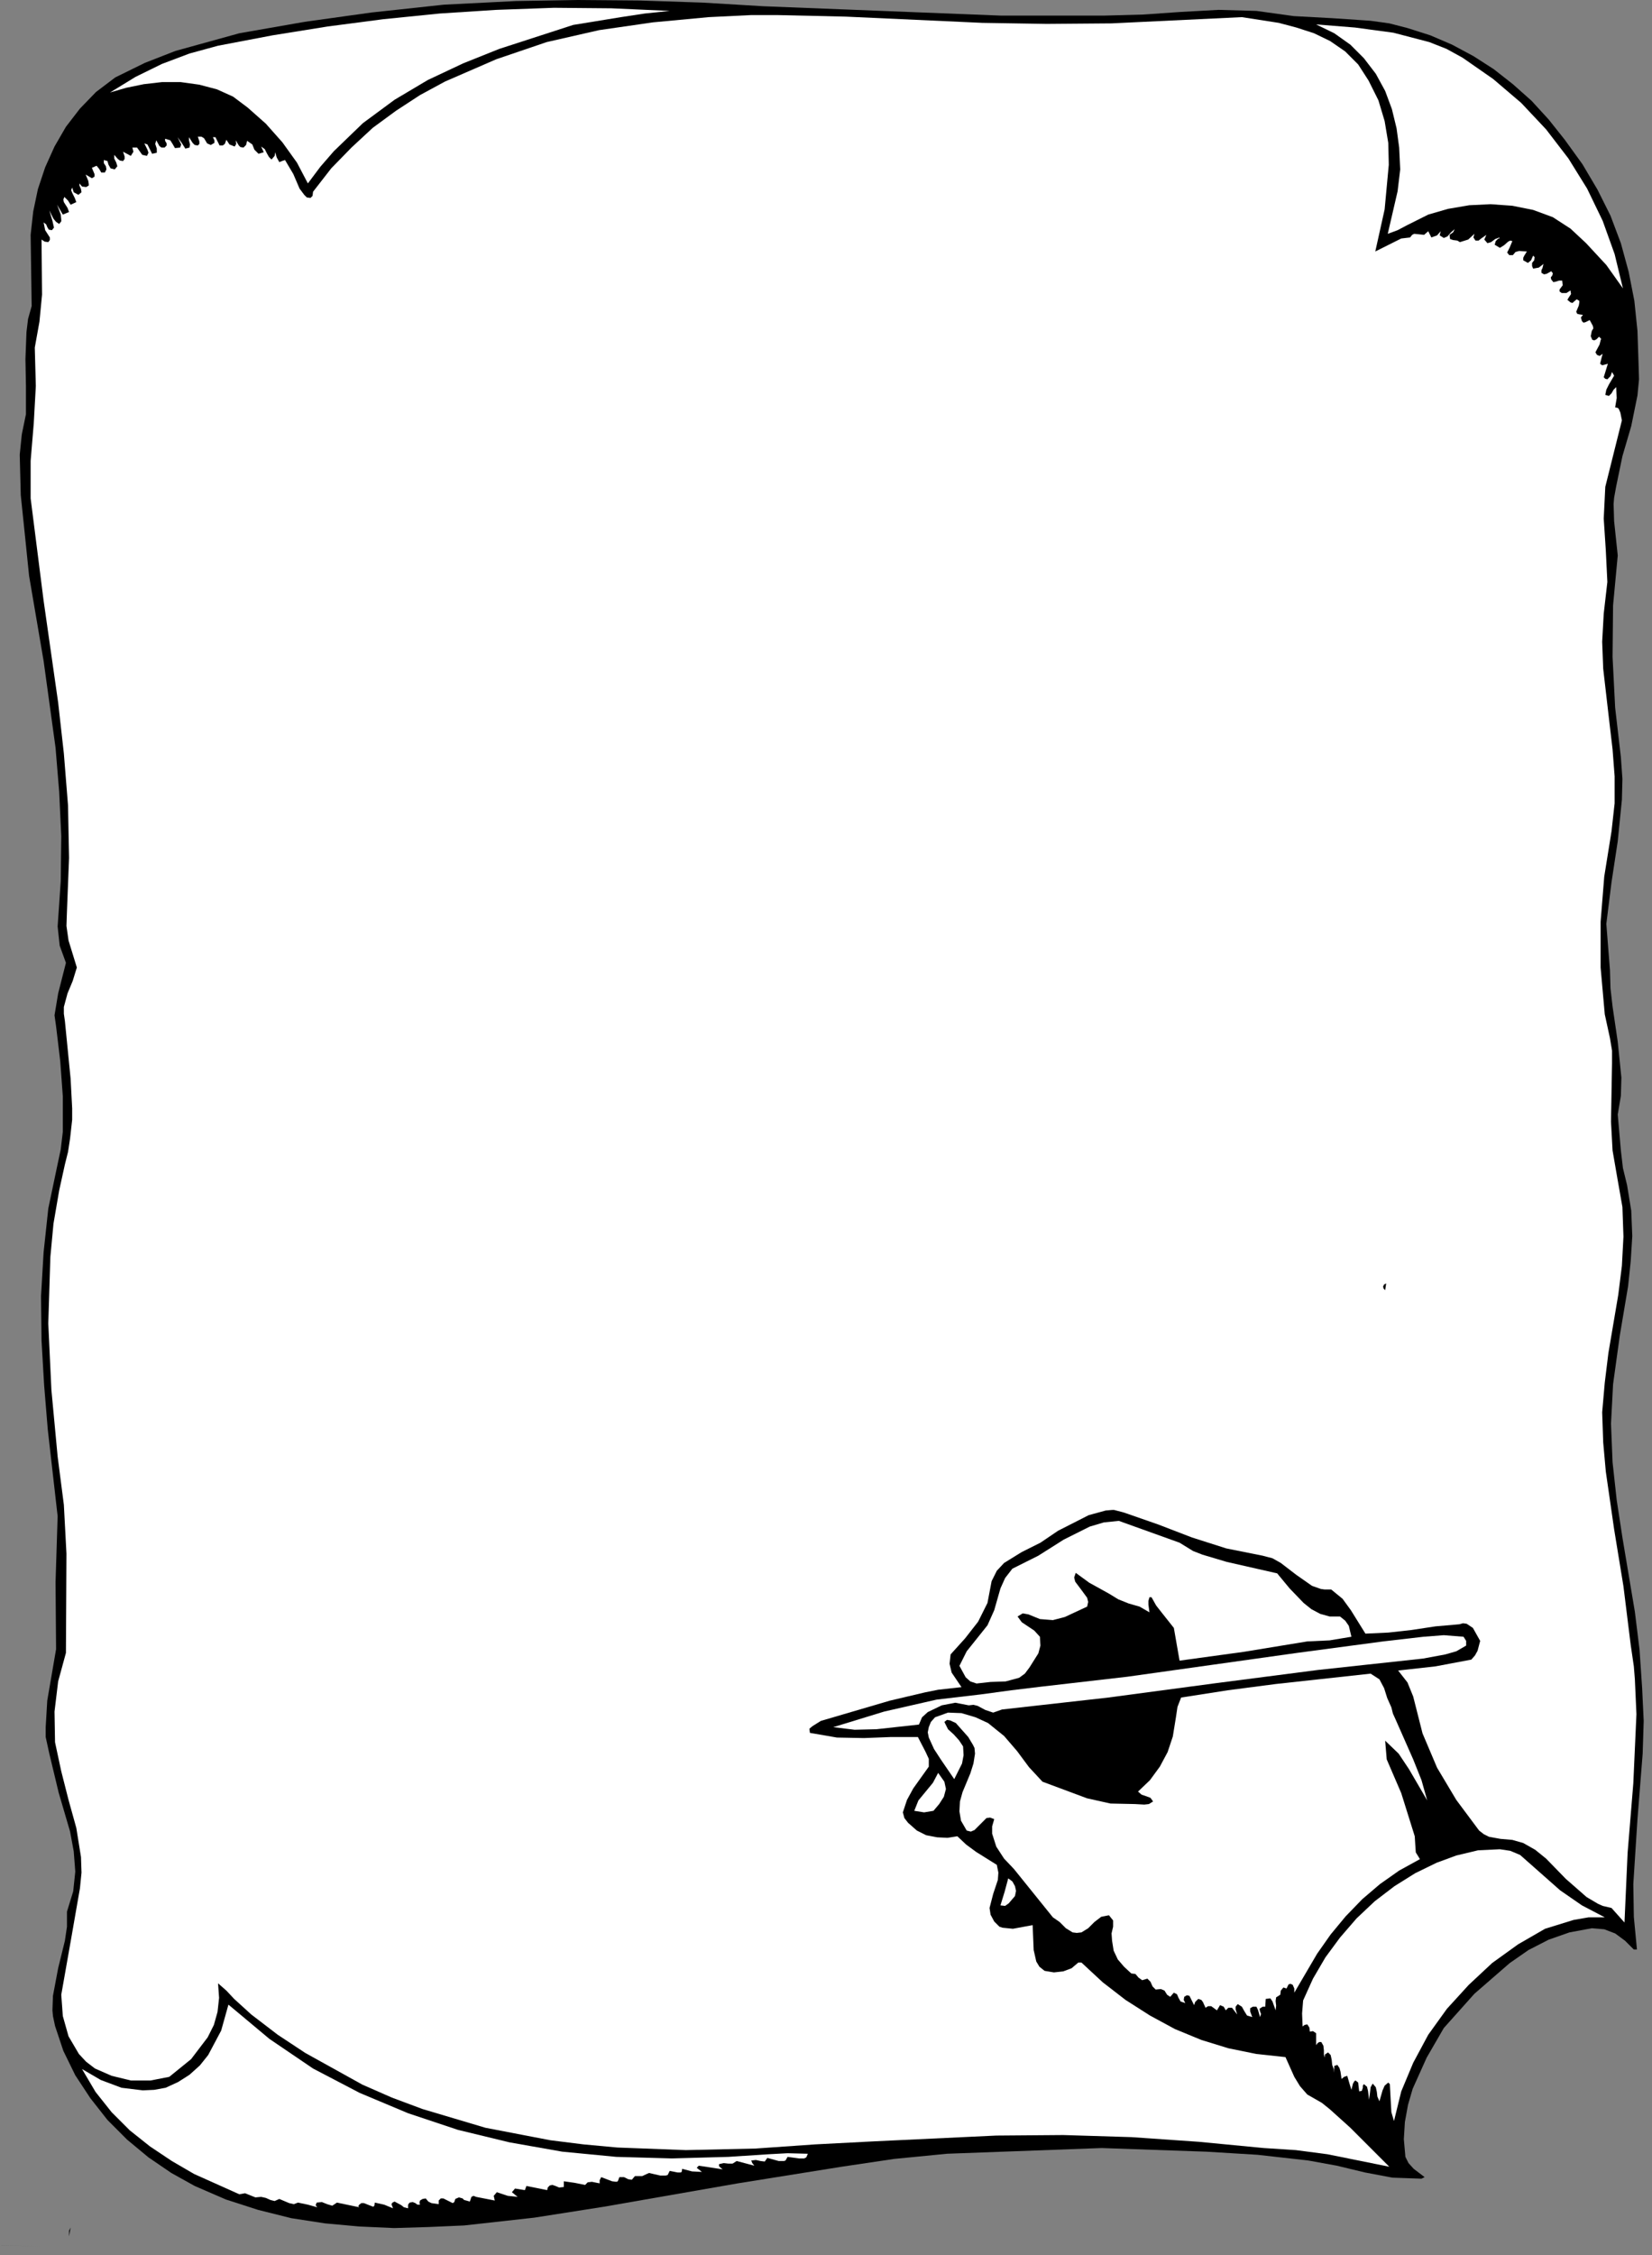
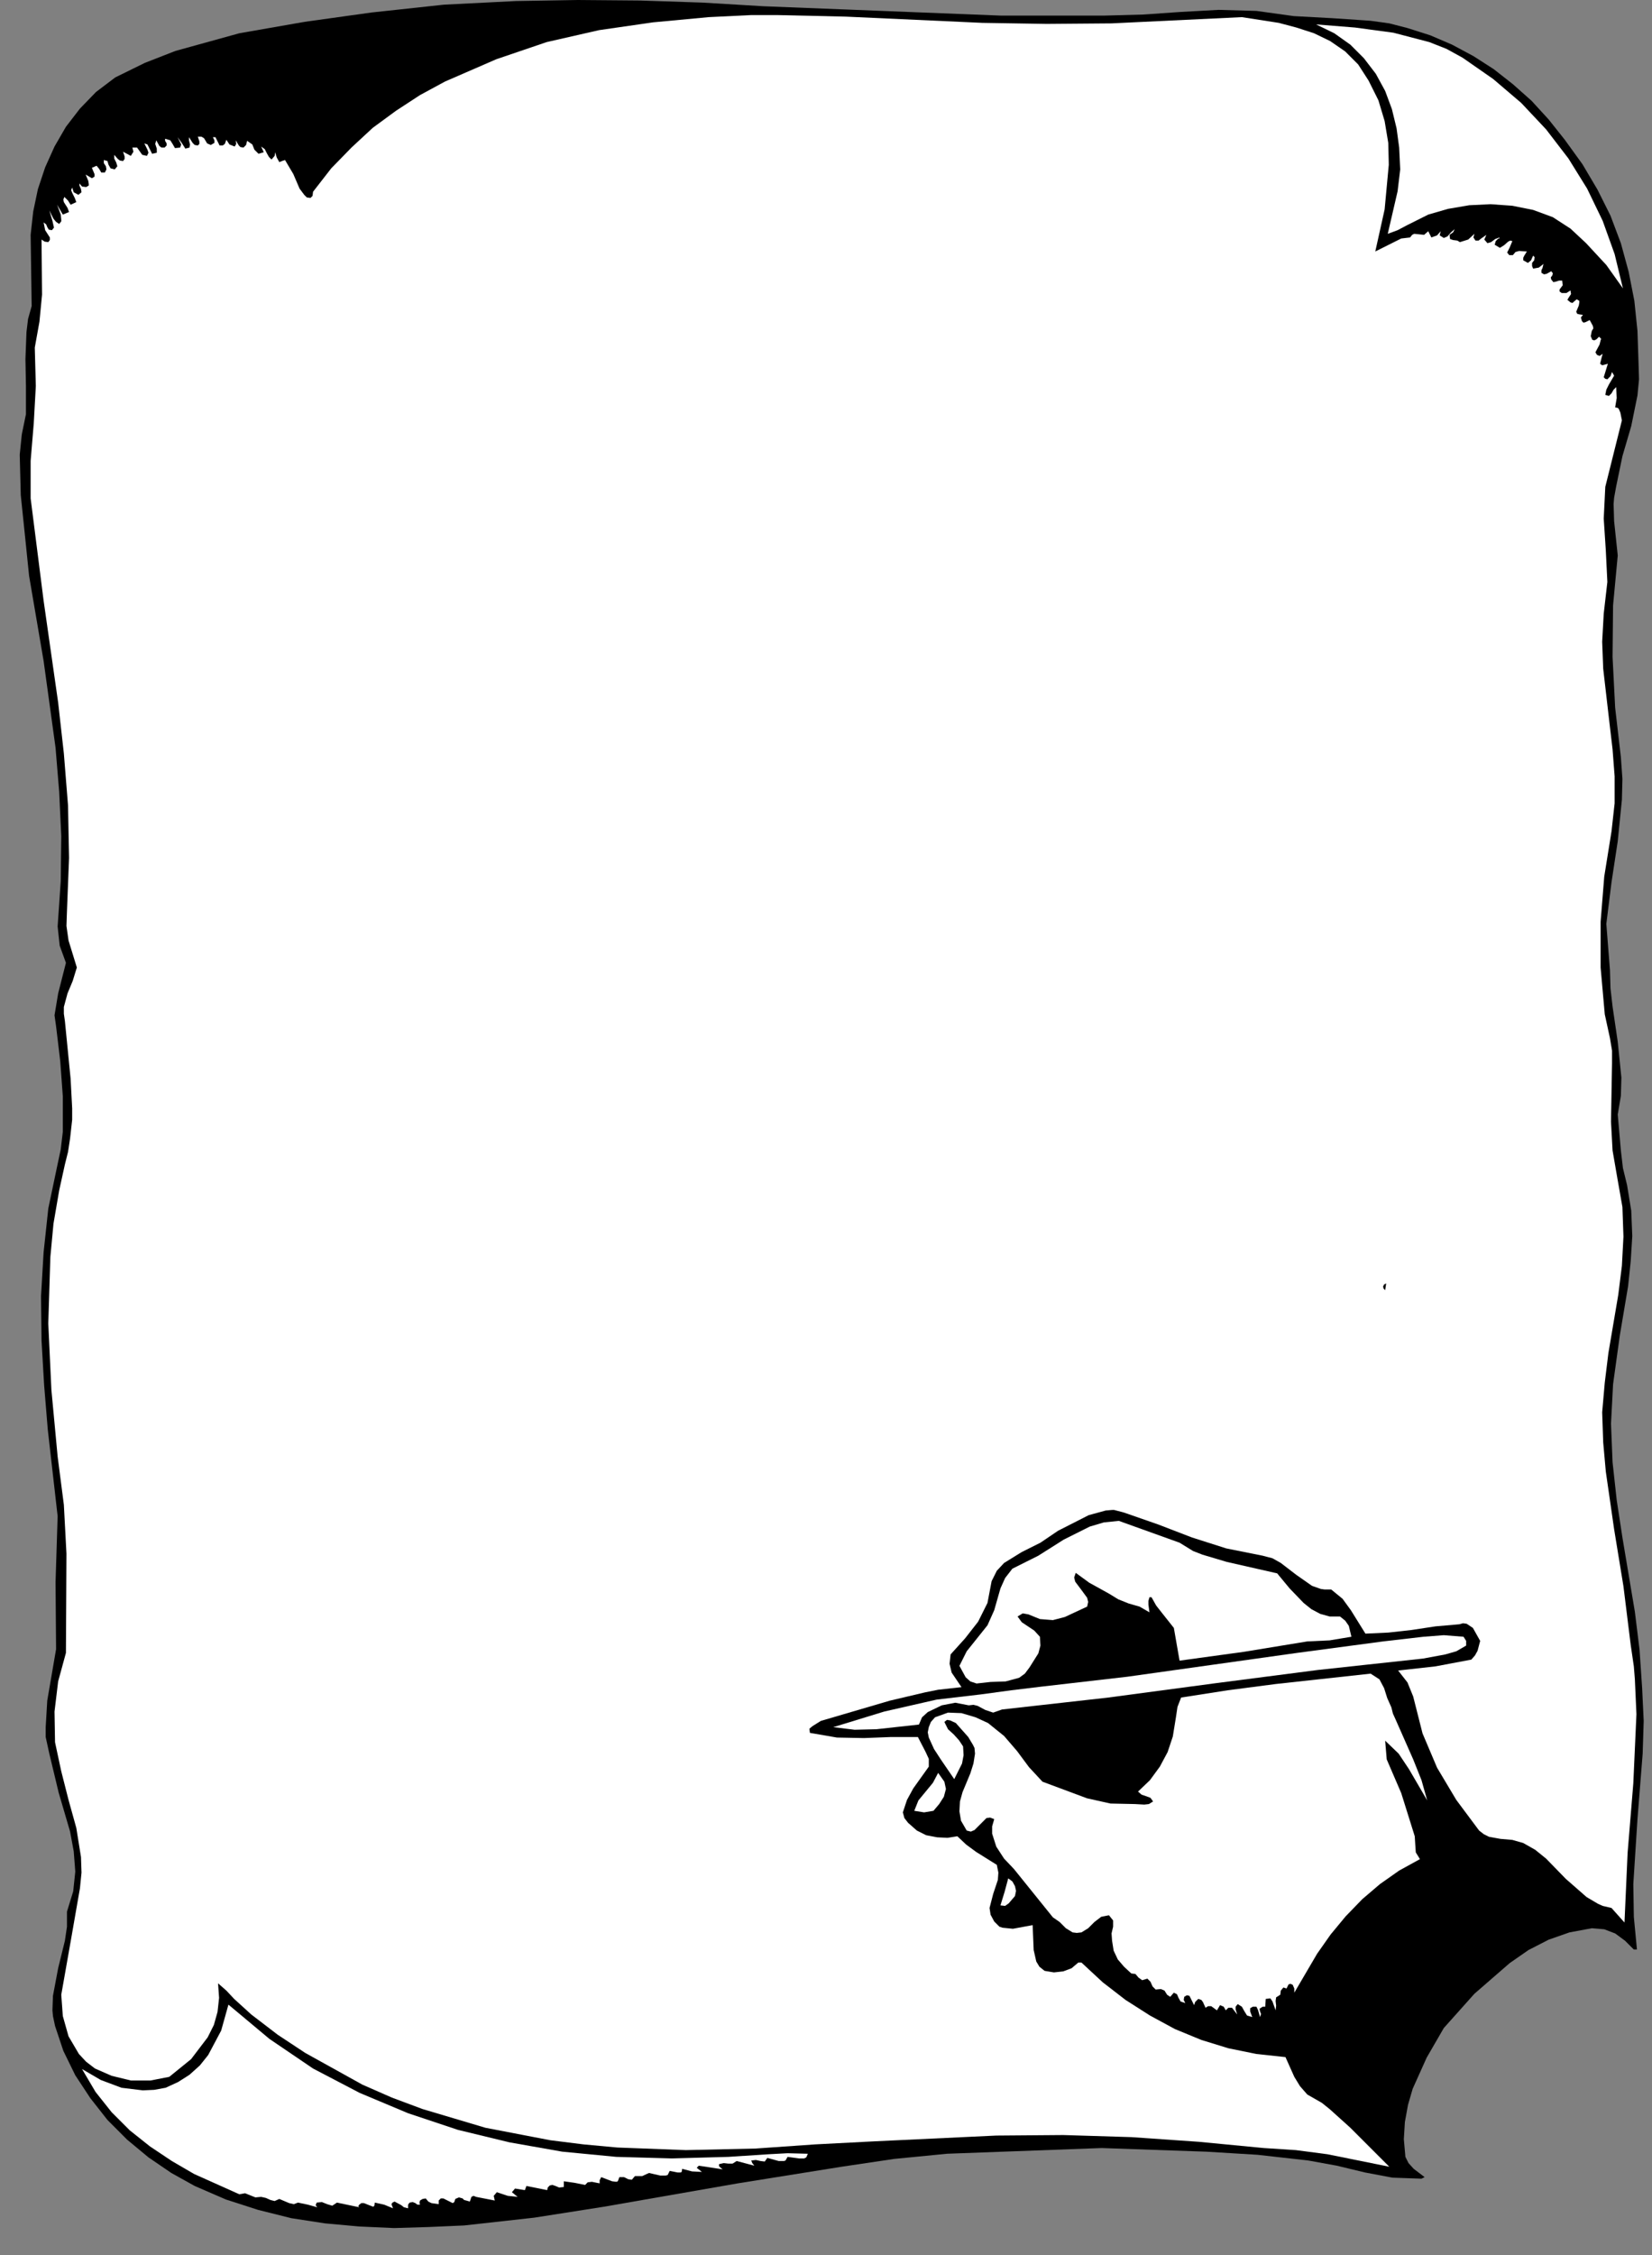
<svg xmlns="http://www.w3.org/2000/svg" xmlns:ns1="http://sodipodi.sourceforge.net/DTD/sodipodi-0.dtd" xmlns:ns2="http://www.inkscape.org/namespaces/inkscape" version="1.0" width="56.109mm" height="76.535mm" id="svg38" ns1:docname="CC000880.WMF">
  <rect width="100%" height="100%" fill="#808080" stroke="none" />
  <ns1:namedview pagecolor="#ffffff" bordercolor="#666666" borderopacity="1" objecttolerance="10" gridtolerance="10" guidetolerance="10" ns2:pageopacity="0" ns2:pageshadow="2" ns2:window-width="640" ns2:window-height="480" id="namedview40" />
  <defs id="defs6">
    <clipPath clipPathUnits="userSpaceOnUse" id="clipWmfPath1">
      <path d="M 0,0 L 211.933,0 L 211.933,289.133 L 0,289.133 z" id="path2" />
    </clipPath>
    <pattern id="WMFhbasepattern" patternUnits="userSpaceOnUse" width="6" height="6" x="0" y="0" />
  </defs>
  <path style="fill:#000000;fill-rule:nonzero;fill-opacity:1;stroke:none;" clip-path="url(#clipWmfPath1)" d="  M 47.718,1.6   L 39.121,2.799   L 30.724,4.266   L 22.526,6.532   L 18.594,8.065   L 14.795,9.931   L 12.329,11.797   L 10.263,13.93   L 8.464,16.263   L 6.998,18.796   L 5.798,21.462   L 4.865,24.261   L 4.265,27.127   L 3.932,30.126   L 4.065,39.258   L 3.599,40.924   L 3.399,42.59   L 3.266,46.056   L 3.332,49.589   L 3.332,53.121   L 2.799,55.72   L 2.533,58.32   L 2.666,63.519   L 3.199,68.651   L 3.732,73.85   L 5.598,84.78   L 7.131,95.911   L 7.598,101.577   L 7.864,107.242   L 7.798,113.041   L 7.398,118.839   L 7.664,121.305   L 8.464,123.505   L 7.464,127.437   L 7.131,129.437   L 6.998,130.237   L 7.198,131.636   L 7.731,136.102   L 8.064,140.634   L 8.064,145.167   L 7.798,147.433   L 7.331,149.632   L 6.198,155.031   L 5.598,160.63   L 5.265,166.295   L 5.332,171.96   L 5.665,177.692   L 6.131,183.358   L 7.398,194.488   L 7.131,202.953   L 7.198,211.551   L 6.065,218.15   L 5.865,221.549   L 5.865,222.815   L 6.331,224.948   L 7.531,229.947   L 8.997,234.946   L 9.464,237.479   L 9.664,240.078   L 9.397,242.611   L 8.597,245.21   L 8.597,247.143   L 8.331,248.943   L 7.464,252.475   L 6.798,256.008   L 6.731,257.874   L 6.798,258.607   L 7.064,259.873   L 8.131,263.073   L 9.664,266.205   L 11.596,269.138   L 13.796,271.937   L 16.328,274.47   L 19.061,276.736   L 21.993,278.736   L 24.992,280.402   L 28.991,282.135   L 33.123,283.468   L 37.388,284.534   L 41.72,285.201   L 46.119,285.601   L 50.584,285.801   L 55.049,285.667   L 59.581,285.468   L 68.578,284.468   L 77.509,283.068   L 94.704,280.069   L 108.033,277.936   L 114.764,276.936   L 121.562,276.27   L 141.422,275.536   L 154.818,276.003   L 161.416,276.403   L 167.947,277.136   L 171.613,277.803   L 175.212,278.669   L 178.744,279.336   L 182.476,279.469   L 182.876,279.269   L 181.476,278.203   L 180.81,277.469   L 180.41,276.67   L 180.21,274.403   L 180.343,272.204   L 180.743,270.004   L 181.343,267.938   L 183.142,263.939   L 185.342,260.14   L 189.274,255.741   L 193.806,251.809   L 196.205,250.142   L 198.804,248.809   L 201.47,247.876   L 204.336,247.343   L 205.935,247.476   L 207.335,248.01   L 208.601,248.943   L 209.734,250.076   L 210.134,250.076   L 209.734,245.877   L 209.667,241.678   L 210.201,233.346   L 210.867,224.948   L 211,220.749   L 210.8,216.55   L 210.467,211.618   L 209.867,206.752   L 208.268,197.221   L 207.535,192.422   L 207.002,187.557   L 206.802,182.625   L 207.068,177.559   L 207.935,171.294   L 209.001,164.962   L 209.334,161.763   L 209.534,158.563   L 209.401,155.298   L 208.868,152.032   L 208.334,149.832   L 208.068,147.566   L 207.668,142.967   L 208.068,140.568   L 208.135,138.235   L 207.668,133.636   L 207.002,129.104   L 206.735,126.771   L 206.668,124.438   L 206.202,118.506   L 206.868,113.174   L 207.668,107.908   L 208.201,102.576   L 208.268,99.91   L 208.068,97.111   L 207.335,90.779   L 207.002,84.247   L 207.068,77.649   L 207.668,71.25   L 207.202,66.851   L 207.135,64.652   L 207.202,63.852   L 207.468,62.386   L 208.268,58.52   L 209.401,54.654   L 210.201,50.722   L 210.4,48.655   L 210.334,46.456   L 210.201,42.457   L 209.801,38.591   L 209.068,34.859   L 208.068,31.193   L 206.735,27.66   L 205.069,24.328   L 203.136,21.062   L 200.87,17.929   L 198.804,15.33   L 196.605,12.93   L 194.206,10.798   L 191.74,8.865   L 189.141,7.198   L 186.408,5.732   L 183.609,4.532   L 180.677,3.599   L 178.344,2.999   L 175.945,2.666   L 171.013,2.333   L 166.081,2.066   L 161.283,1.4   L 156.417,1.266   L 151.552,1.533   L 146.754,1.866   L 141.822,2   L 128.426,2   L 97.969,0.8   L 90.172,0.333   L 82.174,0.067   L 74.177,0   L 66.246,0.133   L 56.982,0.6   L 47.718,1.6  z " id="path8" />
-   <path style="fill:#ffffff;fill-rule:nonzero;fill-opacity:1;stroke:none;" clip-path="url(#clipWmfPath1)" d="  M 27.991,5.865   L 24.326,6.865   L 20.793,8.198   L 17.395,9.864   L 14.129,11.864   L 16.195,11.264   L 18.461,10.798   L 20.793,10.531   L 23.193,10.531   L 25.592,10.864   L 27.858,11.464   L 29.924,12.397   L 31.79,13.797   L 34.123,15.863   L 36.255,18.262   L 38.121,20.862   L 39.521,23.528   L 41.12,21.395   L 42.853,19.396   L 46.585,15.796   L 50.651,12.797   L 54.916,10.264   L 59.448,8.131   L 64.113,6.265   L 73.577,3.199   L 79.708,2.199   L 82.774,1.733   L 85.973,1.4   L 78.509,1.066   L 71.111,1   L 63.713,1.266   L 56.449,1.733   L 49.185,2.466   L 42.053,3.399   L 34.989,4.532   L 27.991,5.865  z " id="path10" />
  <path style="fill:#ffffff;fill-rule:nonzero;fill-opacity:1;stroke:none;" clip-path="url(#clipWmfPath1)" d="  M 63.713,7.598   L 57.115,10.464   L 53.916,12.197   L 50.851,14.197   L 47.852,16.396   L 45.119,18.929   L 42.52,21.595   L 40.187,24.594   L 40.121,25.128   L 39.854,25.394   L 39.388,25.327   L 39.054,24.994   L 38.455,24.194   L 37.655,22.328   L 36.588,20.529   L 36.189,20.662   L 35.855,20.795   L 35.522,20.195   L 35.322,19.529   L 35.256,19.995   L 34.856,20.462   L 34.522,20.129   L 34.256,19.662   L 33.989,19.129   L 33.523,18.796   L 33.856,19.529   L 33.19,19.729   L 32.656,19.196   L 32.39,18.529   L 31.723,18.063   L 31.59,18.596   L 31.257,18.929   L 30.857,18.862   L 30.657,18.662   L 30.257,17.996   L 30.324,18.462   L 30.124,18.796   L 29.457,18.529   L 29.058,17.929   L 28.858,18.462   L 28.591,18.662   L 28.191,18.662   L 27.658,17.596   L 27.325,17.596   L 27.525,17.996   L 27.525,18.329   L 27.058,18.596   L 26.592,18.396   L 26.192,17.729   L 25.859,17.529   L 25.392,17.529   L 25.592,18.129   L 25.592,18.462   L 25.392,18.662   L 24.992,18.596   L 24.726,18.329   L 24.259,17.596   L 24.259,17.996   L 24.392,18.529   L 24.326,18.929   L 23.793,19.062   L 23.326,18.329   L 22.793,17.596   L 23.126,18.262   L 23.259,18.529   L 23.126,18.929   L 22.46,18.996   L 22.193,18.529   L 21.86,17.996   L 21.193,17.796   L 21.193,18.063   L 21.393,18.396   L 21.393,18.662   L 21.127,18.929   L 20.727,18.929   L 20.46,18.729   L 20.06,17.996   L 19.927,18.462   L 20.127,19.062   L 20.127,19.595   L 19.527,19.729   L 19.127,18.929   L 18.927,18.529   L 18.528,18.396   L 18.927,19.196   L 19.061,19.595   L 18.861,19.995   L 18.261,19.862   L 17.928,19.396   L 17.594,18.929   L 16.995,18.929   L 17.128,19.462   L 16.795,19.995   L 15.795,19.462   L 15.995,20.062   L 15.995,20.395   L 15.795,20.662   L 15.395,20.595   L 15.129,20.395   L 14.662,19.862   L 14.662,20.329   L 14.929,20.862   L 15.062,21.328   L 14.729,21.728   L 14.196,21.595   L 13.929,21.128   L 13.796,20.662   L 13.329,20.529   L 13.329,20.929   L 13.596,21.328   L 13.662,21.728   L 13.462,22.128   L 12.996,22.128   L 12.729,21.662   L 12.396,21.262   L 11.796,21.528   L 12.13,22.328   L 12.13,22.661   L 11.796,22.861   L 10.997,22.395   L 11.33,23.195   L 11.396,23.595   L 11.396,23.795   L 11.063,23.994   L 10.53,23.928   L 10.197,23.528   L 10.197,23.261   L 10.197,23.795   L 10.397,24.261   L 10.463,24.661   L 10.064,24.994   L 9.464,24.661   L 9.264,24.061   L 9.13,24.394   L 9.264,24.728   L 9.597,25.394   L 9.797,25.927   L 9.064,26.261   L 8.731,25.727   L 8.264,25.261   L 8.131,25.594   L 8.197,25.927   L 8.664,26.661   L 8.864,27.194   L 8.064,27.527   L 7.331,26.261   L 7.798,27.527   L 7.864,28.194   L 7.864,28.393   L 7.598,28.727   L 7.198,28.46   L 6.865,28.06   L 6.331,26.994   L 6.731,28.327   L 6.865,28.927   L 6.931,29.193   L 6.665,29.527   L 6.265,29.46   L 6.065,29.127   L 5.931,28.793   L 5.598,28.527   L 5.798,29.527   L 6.398,30.46   L 6.398,30.793   L 6.198,31.06   L 5.732,30.993   L 5.332,30.726   L 5.398,37.791   L 5.065,41.257   L 4.465,44.59   L 4.599,49.522   L 4.332,54.321   L 3.932,59.12   L 3.932,63.919   L 5.598,77.049   L 7.464,90.113   L 8.197,96.644   L 8.731,103.31   L 8.864,110.041   L 8.597,116.84   L 8.531,118.773   L 8.797,120.639   L 9.864,124.105   L 9.33,125.838   L 8.664,127.437   L 8.197,129.17   L 8.197,130.037   L 8.331,130.97   L 9.064,138.368   L 9.264,142.167   L 9.264,143.634   L 8.997,146.033   L 8.731,147.766   L 8.331,149.366   L 7.598,152.698   L 6.865,156.964   L 6.465,161.23   L 6.198,169.761   L 6.598,178.292   L 7.398,186.824   L 8.197,193.022   L 8.531,199.287   L 8.464,212.018   L 7.464,215.684   L 6.998,219.549   L 7.064,223.482   L 7.864,227.214   L 8.797,230.88   L 9.797,234.479   L 10.397,238.212   L 10.463,240.211   L 10.263,242.211   L 9.064,249.076   L 7.864,255.874   L 8.064,258.607   L 8.797,261.206   L 10.13,263.473   L 11.063,264.472   L 12.196,265.339   L 14.329,266.272   L 16.795,266.872   L 19.327,266.872   L 21.727,266.405   L 24.526,264.139   L 26.658,261.34   L 27.458,259.74   L 27.925,258.074   L 28.124,256.274   L 27.991,254.408   L 29.058,255.341   L 30.057,256.408   L 32.257,258.407   L 35.655,261.007   L 39.188,263.339   L 46.519,267.405   L 50.318,269.071   L 54.25,270.538   L 62.314,272.937   L 70.644,274.537   L 74.91,275.07   L 79.242,275.47   L 88.039,275.803   L 96.97,275.603   L 104.634,275.07   L 112.365,274.67   L 127.893,273.937   L 136.49,273.87   L 145.221,274.137   L 153.885,274.737   L 162.216,275.536   L 166.348,275.803   L 170.413,276.336   L 178.344,277.936   L 173.345,272.937   L 170.68,270.538   L 169.68,269.738   L 167.814,268.671   L 166.881,267.605   L 166.148,266.405   L 165.015,263.873   L 161.283,263.473   L 157.684,262.739   L 154.218,261.673   L 150.819,260.273   L 147.62,258.54   L 144.488,256.541   L 141.555,254.275   L 138.823,251.742   L 138.423,251.742   L 137.557,252.475   L 136.49,252.875   L 135.291,253.008   L 134.091,252.808   L 133.425,252.275   L 133.025,251.609   L 132.692,250.142   L 132.558,246.943   L 130.026,247.41   L 128.693,247.276   L 128.293,247.143   L 127.627,246.477   L 127.16,245.61   L 127.027,244.744   L 127.493,242.944   L 128.093,241.144   L 128.16,240.211   L 127.96,239.212   L 125.294,237.545   L 124.028,236.612   L 122.895,235.546   L 121.628,235.746   L 120.296,235.679   L 118.896,235.412   L 117.696,234.813   L 116.563,233.813   L 116.097,233.213   L 115.897,232.48   L 116.43,230.88   L 117.23,229.414   L 119.229,226.614   L 119.229,225.615   L 118.829,224.748   L 117.83,222.815   L 114.364,222.815   L 110.898,222.949   L 107.433,222.882   L 103.967,222.282   L 103.901,221.749   L 104.301,221.416   L 105.367,220.749   L 114.231,218.15   L 118.763,217.083   L 120.429,216.75   L 123.428,216.417   L 122.162,214.551   L 121.895,213.417   L 122.028,212.218   L 123.894,210.152   L 125.561,208.019   L 126.76,205.619   L 127.293,202.82   L 127.96,201.487   L 128.893,200.487   L 131.159,199.087   L 133.558,197.888   L 135.824,196.355   L 139.756,194.355   L 141.955,193.755   L 142.755,193.689   L 143.022,193.689   L 144.288,194.022   L 148.687,195.555   L 153.019,197.221   L 157.417,198.621   L 162.082,199.554   L 163.349,199.887   L 164.415,200.487   L 166.414,202.02   L 168.414,203.42   L 169.547,203.82   L 170.013,203.886   L 170.88,203.886   L 172.346,205.086   L 173.412,206.552   L 175.278,209.552   L 178.211,209.418   L 181.21,209.085   L 184.275,208.619   L 187.341,208.352   L 187.808,208.219   L 188.274,208.285   L 189.074,208.819   L 190.007,210.485   L 189.674,211.751   L 189.34,212.351   L 188.874,212.884   L 184.275,213.751   L 179.477,214.284   L 180.677,215.817   L 181.41,217.617   L 182.609,222.349   L 184.475,226.748   L 186.941,230.88   L 189.874,234.813   L 190.473,235.279   L 191.14,235.612   L 192.606,235.879   L 194.139,236.012   L 195.539,236.412   L 197.071,237.279   L 198.471,238.412   L 201.003,241.011   L 203.669,243.344   L 205.135,244.21   L 205.735,244.477   L 206.868,244.744   L 208.534,246.61   L 208.934,237.679   L 209.667,228.747   L 210.067,219.883   L 209.867,215.417   L 209.734,213.751   L 209.334,211.018   L 208.401,203.486   L 207.202,196.155   L 206.135,188.756   L 205.802,185.024   L 205.669,181.158   L 206.002,177.359   L 206.468,173.56   L 207.735,166.095   L 208.201,162.363   L 208.401,158.63   L 208.268,154.831   L 207.601,151.032   L 207.002,147.566   L 206.802,143.9   L 206.935,136.369   L 206.935,134.769   L 206.668,133.169   L 206.002,130.103   L 205.469,124.105   L 205.469,118.239   L 205.935,112.441   L 206.868,106.642   L 207.268,103.043   L 207.268,99.577   L 207.002,96.111   L 206.602,92.712   L 205.802,85.78   L 205.669,82.314   L 205.869,78.715   L 206.335,74.649   L 206.135,70.584   L 205.869,66.518   L 206.069,62.452   L 207.135,58.187   L 208.201,53.921   L 208.001,52.921   L 207.801,52.455   L 207.668,52.321   L 207.335,52.255   L 207.535,51.055   L 207.468,49.655   L 207.135,49.988   L 206.868,50.455   L 206.535,50.788   L 206.069,50.655   L 206.202,49.988   L 206.535,49.322   L 207.202,48.189   L 206.935,47.722   L 206.735,48.256   L 206.335,48.655   L 206.069,48.589   L 205.869,48.389   L 206.402,46.656   L 205.935,46.789   L 205.669,46.856   L 205.402,46.656   L 205.602,45.856   L 205.869,44.923   L 205.735,45.39   L 205.335,45.656   L 205.002,45.523   L 204.802,45.19   L 205.335,44.19   L 205.469,43.657   L 205.535,43.457   L 205.269,43.19   L 204.936,43.523   L 204.669,43.657   L 204.402,43.59   L 204.202,43.123   L 204.336,42.457   L 204.536,42.124   L 204.469,41.79   L 204.069,41.057   L 203.536,41.324   L 203.269,41.39   L 203.069,41.191   L 202.936,40.724   L 203.203,40.391   L 202.736,40.324   L 202.47,40.257   L 202.336,39.991   L 202.67,39.191   L 202.736,38.791   L 202.736,38.591   L 202.403,38.391   L 202.003,38.724   L 201.87,38.858   L 201.603,38.791   L 201.203,38.458   L 201.403,38.125   L 201.67,37.725   L 201.603,37.258   L 201.07,37.591   L 200.47,37.591   L 200.204,37.391   L 200.204,37.125   L 200.604,36.592   L 200.537,35.992   L 200.137,35.992   L 199.737,36.125   L 199.404,36.192   L 199.137,35.858   L 199.071,35.592   L 199.271,35.325   L 199.337,35.059   L 199.137,34.792   L 198.538,35.125   L 198.204,35.192   L 197.871,34.992   L 197.871,34.659   L 198.004,34.392   L 198.138,33.859   L 197.538,34.325   L 196.805,34.459   L 196.671,34.125   L 196.671,33.726   L 196.938,33.392   L 197.005,32.992   L 196.805,32.792   L 196.538,33.392   L 196.138,33.726   L 195.539,33.392   L 195.539,33.059   L 195.672,32.792   L 196.005,32.259   L 195.005,32.193   L 194.539,32.326   L 194.206,32.726   L 193.739,32.726   L 193.472,32.393   L 193.806,31.726   L 194.139,30.926   L 193.872,30.86   L 193.606,30.993   L 193.073,31.459   L 192.539,31.793   L 191.873,31.393   L 192.006,30.926   L 192.34,30.593   L 192.473,30.593   L 192.473,30.46   L 191.94,30.66   L 191.406,31.06   L 190.94,31.193   L 190.54,30.726   L 190.807,30.126   L 190.14,30.593   L 189.807,30.86   L 189.407,30.86   L 189.141,30.46   L 189.274,29.993   L 188.474,30.726   L 187.408,31.06   L 187.075,30.86   L 186.541,30.793   L 186.141,30.66   L 186.075,30.126   L 186.541,29.793   L 186.741,29.393   L 186.275,29.793   L 185.808,30.326   L 185.342,30.526   L 184.809,30.193   L 184.942,29.66   L 184.475,30.193   L 183.742,30.46   L 183.342,29.66   L 182.809,30.126   L 182.209,30.06   L 181.543,29.993   L 181.276,30.126   L 181.01,30.46   L 179.877,30.593   L 178.81,31.126   L 176.544,32.259   L 177.744,26.86   L 178.277,21.128   L 178.211,18.329   L 177.744,15.53   L 176.944,12.864   L 175.678,10.331   L 174.345,8.265   L 172.679,6.598   L 170.746,5.265   L 168.68,4.266   L 166.414,3.533   L 164.148,2.933   L 159.417,2.199   L 142.688,2.999   L 134.358,3.066   L 126.094,2.933   L 108.566,2.133   L 99.769,1.933   L 96.436,1.933   L 90.971,2.199   L 83.84,2.866   L 76.909,3.866   L 70.178,5.399   L 63.713,7.598  z " id="path12" />
  <path style="fill:#ffffff;fill-rule:nonzero;fill-opacity:1;stroke:none;" clip-path="url(#clipWmfPath1)" d="  M 168.947,3.133   L 171.279,4.266   L 173.345,5.732   L 175.078,7.465   L 176.611,9.464   L 177.811,11.664   L 178.677,13.997   L 179.277,16.463   L 179.61,18.929   L 179.743,21.728   L 179.41,24.528   L 178.144,29.993   L 179.41,29.527   L 180.677,28.86   L 183.342,27.527   L 185.875,26.794   L 188.607,26.327   L 191.34,26.194   L 194.139,26.394   L 196.805,26.927   L 199.337,27.86   L 201.603,29.327   L 203.603,31.193   L 206.202,33.992   L 208.334,36.991   L 207.268,32.592   L 205.735,28.327   L 203.736,24.194   L 201.337,20.329   L 198.471,16.596   L 195.272,13.197   L 191.673,10.131   L 187.741,7.398   L 185.675,6.265   L 183.476,5.399   L 178.877,4.199   L 173.945,3.533   L 168.947,3.133  z " id="path14" />
  <path style="fill:#000000;fill-rule:nonzero;fill-opacity:1;stroke:none;" clip-path="url(#clipWmfPath1)" d="  M 177.544,165.029   L 177.611,165.295   L 177.811,165.495   L 177.944,164.629   L 177.677,164.762   L 177.544,165.029  z " id="path16" />
  <path style="fill:#ffffff;fill-rule:nonzero;fill-opacity:1;stroke:none;" clip-path="url(#clipWmfPath1)" d="  M 129.959,201.22   L 129.026,202.42   L 128.426,203.753   L 127.627,206.552   L 126.76,208.485   L 125.427,210.152   L 124.094,211.818   L 123.161,213.684   L 123.961,215.15   L 124.561,215.684   L 125.361,215.95   L 127.16,215.75   L 129.093,215.684   L 130.826,215.217   L 131.559,214.684   L 132.158,213.884   L 133.291,212.084   L 133.558,211.085   L 133.491,209.952   L 132.758,209.152   L 131.958,208.619   L 131.159,208.085   L 130.626,207.352   L 131.292,206.952   L 132.025,207.086   L 133.491,207.685   L 135.157,207.819   L 136.69,207.419   L 139.556,206.086   L 139.689,205.486   L 139.556,204.953   L 138.823,203.953   L 138.023,202.887   L 137.89,202.353   L 138.09,201.753   L 139.823,203.02   L 142.355,204.42   L 143.555,205.153   L 144.888,205.686   L 146.287,206.086   L 147.554,206.819   L 147.42,205.819   L 147.42,205.353   L 147.554,204.886   L 147.82,204.886   L 148.42,205.953   L 149.153,206.886   L 150.686,208.819   L 151.419,213.018   L 159.683,211.884   L 167.814,210.551   L 170.68,210.418   L 173.479,209.952   L 173.146,208.552   L 172.679,207.885   L 172.013,207.352   L 170.68,207.352   L 169.48,207.019   L 168.347,206.419   L 167.347,205.619   L 165.548,203.753   L 163.948,201.82   L 157.484,200.354   L 154.351,199.421   L 153.152,198.954   L 151.419,197.888   L 143.621,195.088   L 141.689,195.288   L 139.889,195.822   L 136.557,197.488   L 133.291,199.554   L 129.959,201.22  z " id="path18" />
  <path style="fill:#ffffff;fill-rule:nonzero;fill-opacity:1;stroke:none;" clip-path="url(#clipWmfPath1)" d="  M 120.229,218.016   L 113.498,219.549   L 106.966,221.549   L 109.699,221.882   L 112.498,221.816   L 117.963,221.216   L 118.363,220.283   L 119.096,219.616   L 120.895,218.75   L 122.628,218.416   L 124.361,218.75   L 124.961,218.683   L 125.494,218.816   L 126.494,219.349   L 127.493,219.683   L 128.626,219.283   L 142.289,217.75   L 155.751,215.95   L 169.147,214.217   L 182.676,212.751   L 185.542,212.218   L 186.941,211.818   L 188.207,211.085   L 188.207,210.485   L 187.874,209.952   L 185.342,209.752   L 182.743,209.952   L 177.544,210.551   L 166.548,212.018   L 155.618,213.551   L 144.688,215.084   L 133.691,216.35   L 129.826,216.817   L 125.894,217.35   L 120.229,218.016  z " id="path20" />
  <path style="fill:#ffffff;fill-rule:nonzero;fill-opacity:1;stroke:none;" clip-path="url(#clipWmfPath1)" d="  M 151.619,217.75   L 151.152,218.95   L 150.953,220.283   L 150.553,222.749   L 149.886,224.748   L 148.887,226.614   L 147.62,228.347   L 146.087,229.814   L 146.554,230.214   L 147.154,230.414   L 147.687,230.614   L 148.02,231.08   L 147.487,231.413   L 146.887,231.48   L 145.688,231.413   L 142.555,231.347   L 139.556,230.68   L 133.825,228.547   L 132.092,226.681   L 130.559,224.615   L 128.893,222.682   L 126.827,221.016   L 125.227,220.283   L 123.428,219.749   L 121.695,219.683   L 120.029,220.283   L 119.496,220.882   L 119.229,221.549   L 119.096,222.215   L 119.229,222.882   L 119.896,224.348   L 120.762,225.681   L 122.495,228.214   L 123.495,226.215   L 123.694,225.148   L 123.628,224.015   L 123.095,223.215   L 122.428,222.482   L 121.695,221.816   L 121.229,220.882   L 121.562,220.616   L 121.962,220.682   L 122.695,221.016   L 124.294,222.815   L 124.894,223.815   L 125.094,224.215   L 125.161,224.948   L 124.961,226.215   L 124.561,227.481   L 123.561,229.88   L 123.228,231.08   L 123.161,232.346   L 123.361,233.546   L 124.094,234.813   L 124.627,234.946   L 125.094,234.746   L 125.894,233.946   L 126.627,233.213   L 127.093,233.146   L 127.627,233.346   L 127.36,234.279   L 127.36,235.212   L 127.893,236.879   L 128.893,238.412   L 130.159,239.745   L 135.157,245.943   L 136.024,246.543   L 136.824,247.343   L 137.69,247.876   L 138.223,247.943   L 138.823,247.876   L 139.689,247.343   L 140.489,246.543   L 141.356,245.877   L 142.355,245.677   L 142.888,246.343   L 142.888,247.143   L 142.688,248.01   L 142.755,248.943   L 142.955,250.209   L 143.488,251.342   L 144.288,252.275   L 145.221,253.142   L 145.754,253.208   L 146.154,253.675   L 146.621,254.008   L 147.287,253.808   L 147.687,254.208   L 147.953,254.808   L 148.353,255.208   L 149.02,255.141   L 149.486,255.341   L 149.82,255.874   L 150.219,256.141   L 150.686,255.608   L 151.086,255.808   L 151.286,256.274   L 151.552,256.741   L 152.152,256.941   L 151.952,256.541   L 152.019,256.141   L 152.352,255.941   L 152.685,256.008   L 153.285,257.207   L 153.418,256.807   L 153.818,256.408   L 154.218,256.541   L 154.418,256.807   L 154.751,257.541   L 155.085,257.341   L 155.484,257.341   L 156.218,257.874   L 156.617,257.207   L 157.084,257.407   L 157.351,257.874   L 157.684,257.541   L 158.15,257.541   L 158.817,258.407   L 158.617,257.741   L 158.617,257.407   L 158.883,257.074   L 159.417,257.407   L 159.75,258.007   L 160.083,258.54   L 160.749,258.74   L 160.483,258.007   L 160.483,257.607   L 160.816,257.407   L 161.283,257.407   L 161.483,257.807   L 161.749,258.74   L 161.882,258.34   L 161.749,258.007   L 161.682,257.674   L 162.082,257.407   L 162.416,257.407   L 162.482,256.408   L 163.082,256.341   L 163.349,256.741   L 163.749,257.874   L 163.815,257.274   L 163.749,256.674   L 163.815,256.208   L 164.348,255.874   L 164.415,255.341   L 164.748,254.941   L 165.148,255.075   L 165.415,254.541   L 165.681,254.475   L 165.948,254.608   L 166.148,255.075   L 166.148,255.608   L 169.08,250.609   L 170.813,248.143   L 172.746,245.81   L 174.878,243.611   L 177.144,241.678   L 179.61,239.945   L 182.276,238.478   L 181.743,237.612   L 181.676,236.612   L 181.61,235.546   L 181.276,234.479   L 179.877,230.014   L 178.011,225.681   L 177.811,223.282   L 179.544,224.948   L 180.876,226.948   L 183.209,230.947   L 182.476,228.347   L 181.41,225.681   L 179.144,220.549   L 178.81,219.816   L 178.611,219.016   L 178.077,217.816   L 177.677,216.55   L 177.078,215.417   L 175.945,214.684   L 163.749,216.017   L 157.617,216.817   L 151.619,217.75  z " id="path22" />
  <path style="fill:#ffffff;fill-rule:nonzero;fill-opacity:1;stroke:none;" clip-path="url(#clipWmfPath1)" d="  M 117.363,232.28   L 118.629,232.48   L 119.829,232.28   L 120.562,231.413   L 121.162,230.48   L 121.428,229.48   L 121.229,228.547   L 120.429,227.414   L 119.762,228.681   L 118.829,229.814   L 117.896,230.947   L 117.363,232.28  z " id="path24" />
-   <path style="fill:#ffffff;fill-rule:nonzero;fill-opacity:1;stroke:none;" clip-path="url(#clipWmfPath1)" d="  M 167.281,256.608   L 167.147,258.274   L 167.214,259.94   L 167.481,259.74   L 167.814,259.673   L 168.08,260.073   L 168.147,260.607   L 168.547,260.54   L 168.947,260.807   L 168.947,262.34   L 169.147,262.073   L 169.347,261.94   L 169.613,261.94   L 169.88,262.406   L 169.947,263.006   L 169.947,263.539   L 170.08,263.939   L 170.08,263.539   L 170.48,263.273   L 170.813,263.606   L 170.946,264.206   L 171.013,264.872   L 171.213,265.405   L 171.213,265.872   L 171.279,265.272   L 171.279,265.006   L 171.679,264.872   L 171.946,265.272   L 172.079,265.739   L 172.213,266.672   L 172.546,266.405   L 172.946,266.272   L 173.212,267.205   L 173.479,268.072   L 173.679,267.272   L 173.879,266.938   L 174.012,266.872   L 174.345,267.138   L 174.478,268.271   L 174.812,268.205   L 174.945,267.805   L 174.945,267.538   L 175.078,267.338   L 175.478,267.672   L 175.611,268.205   L 175.745,269.338   L 175.878,268.338   L 175.945,267.738   L 176.211,267.272   L 176.611,267.738   L 176.744,268.338   L 176.811,268.938   L 177.078,269.538   L 177.478,268.138   L 177.744,267.538   L 178.211,267.138   L 178.411,267.338   L 178.544,269.804   L 178.611,270.938   L 178.944,272.071   L 179.877,268.271   L 181.41,264.606   L 183.342,261.007   L 185.742,257.674   L 188.541,254.608   L 191.54,251.809   L 194.872,249.409   L 198.338,247.41   L 202.003,246.277   L 203.936,245.943   L 206.002,245.943   L 203.069,244.41   L 200.27,242.477   L 195.139,237.945   L 193.872,237.412   L 192.539,237.212   L 189.74,237.345   L 186.941,238.012   L 184.409,238.945   L 181.676,240.278   L 179.01,241.944   L 176.478,243.877   L 174.145,246.077   L 172.013,248.543   L 170.146,251.075   L 168.547,253.808   L 167.281,256.608  z " id="path26" />
  <path style="fill:#ffffff;fill-rule:nonzero;fill-opacity:1;stroke:none;" clip-path="url(#clipWmfPath1)" d="  M 128.426,244.41   L 129.026,244.477   L 129.493,244.144   L 130.292,243.211   L 130.426,242.544   L 130.292,241.944   L 129.959,241.344   L 129.426,240.944   L 128.959,242.677   L 128.426,244.41  z " id="path28" />
  <path style="fill:#ffffff;fill-rule:nonzero;fill-opacity:1;stroke:none;" clip-path="url(#clipWmfPath1)" d="  M 21.26,267.805   L 19.794,268.072   L 18.328,268.138   L 15.595,267.805   L 12.929,266.805   L 10.53,265.405   L 12.263,268.338   L 14.329,270.938   L 16.661,273.27   L 19.261,275.337   L 22.06,277.203   L 24.925,278.869   L 30.724,281.468   L 31.457,281.335   L 32.123,281.602   L 32.79,281.868   L 33.523,281.802   L 34.123,281.935   L 34.722,282.202   L 35.256,282.335   L 35.855,282.068   L 37.122,282.602   L 37.721,282.735   L 38.255,282.535   L 39.521,282.801   L 40.721,283.135   L 40.521,282.868   L 40.654,282.535   L 41.32,282.468   L 41.987,282.735   L 42.653,282.935   L 43.253,282.535   L 46.119,283.135   L 45.986,283.001   L 46.119,282.801   L 46.385,282.602   L 46.719,282.602   L 47.385,282.868   L 47.918,283.068   L 48.052,282.935   L 48.118,282.535   L 49.318,282.801   L 50.451,283.268   L 50.251,282.735   L 50.384,282.535   L 50.651,282.402   L 51.517,282.868   L 51.85,283.135   L 52.384,283.268   L 52.384,282.801   L 52.583,282.535   L 52.983,282.468   L 53.317,282.602   L 53.583,282.801   L 53.916,282.801   L 53.85,282.535   L 53.916,282.268   L 54.25,282.068   L 54.649,282.002   L 54.983,282.402   L 55.383,282.602   L 56.316,282.735   L 56.316,282.268   L 56.582,282.002   L 56.915,282.002   L 57.582,282.335   L 58.115,282.602   L 58.315,282.468   L 58.448,282.068   L 58.915,281.868   L 59.381,282.002   L 59.581,282.202   L 59.848,282.268   L 60.314,282.402   L 60.514,281.802   L 60.781,281.668   L 61.114,281.802   L 63.513,282.268   L 63.38,281.668   L 63.78,281.202   L 65.18,281.668   L 66.446,281.802   L 65.713,281.202   L 66.113,280.735   L 67.379,280.935   L 67.579,280.402   L 70.245,280.935   L 70.311,280.602   L 70.578,280.335   L 70.911,280.269   L 71.311,280.402   L 71.777,280.602   L 72.377,280.535   L 72.377,279.802   L 73.777,280.002   L 75.11,280.269   L 75.443,279.935   L 75.976,279.869   L 76.976,280.069   L 76.976,279.669   L 77.176,279.269   L 78.575,279.802   L 79.108,279.869   L 79.308,279.802   L 79.508,279.269   L 80.108,279.269   L 80.641,279.536   L 81.108,279.602   L 81.508,279.136   L 82.441,279.136   L 83.307,278.736   L 84.773,279.069   L 85.44,279.069   L 85.706,279.002   L 85.973,278.469   L 86.973,278.669   L 87.373,278.669   L 87.506,278.602   L 87.572,278.203   L 88.839,278.536   L 90.105,278.602   L 89.439,278.069   L 89.705,277.803   L 92.771,278.269   L 92.438,278.003   L 92.304,277.869   L 92.304,277.603   L 92.904,277.469   L 93.504,277.536   L 94.037,277.536   L 94.57,277.203   L 96.836,277.803   L 96.57,277.469   L 96.436,277.136   L 97.036,277.069   L 97.636,277.203   L 98.169,277.269   L 98.502,276.803   L 99.969,277.203   L 100.635,277.203   L 100.835,277.136   L 101.102,276.67   L 102.568,276.87   L 103.234,276.87   L 103.501,276.736   L 103.701,276.27   L 101.102,276.203   L 98.636,276.336   L 93.504,276.67   L 86.24,276.87   L 79.108,276.67   L 72.177,276.003   L 65.379,274.803   L 58.782,273.204   L 52.384,271.071   L 46.185,268.471   L 40.187,265.339   L 34.589,261.54   L 29.324,257.141   L 28.391,260.473   L 26.725,263.606   L 25.659,264.939   L 24.326,266.139   L 22.859,267.072   L 21.26,267.805  z " id="path30" />
-   <path style="fill:#ffffff;fill-rule:nonzero;fill-opacity:1;stroke:none;" clip-path="url(#clipWmfPath1)" d="  M 105.5,276.136   L 104.834,276.136   L 105.5,276.136  z " id="path32" />
-   <path style="fill:#000000;fill-rule:nonzero;fill-opacity:1;stroke:none;" clip-path="url(#clipWmfPath1)" d="  M 8.864,286.734   L 8.864,286.867   L 9.064,285.734   L 8.864,286.134   L 8.864,286.734  z " id="path34" />
-   <path style="fill:#000000;fill-rule:nonzero;fill-opacity:1;stroke:none;" clip-path="url(#clipWmfPath1)" d="  M 5.198,288.134   L 0.133,288   L 0,288   L 5.198,288.134  z " id="path36" />
</svg>